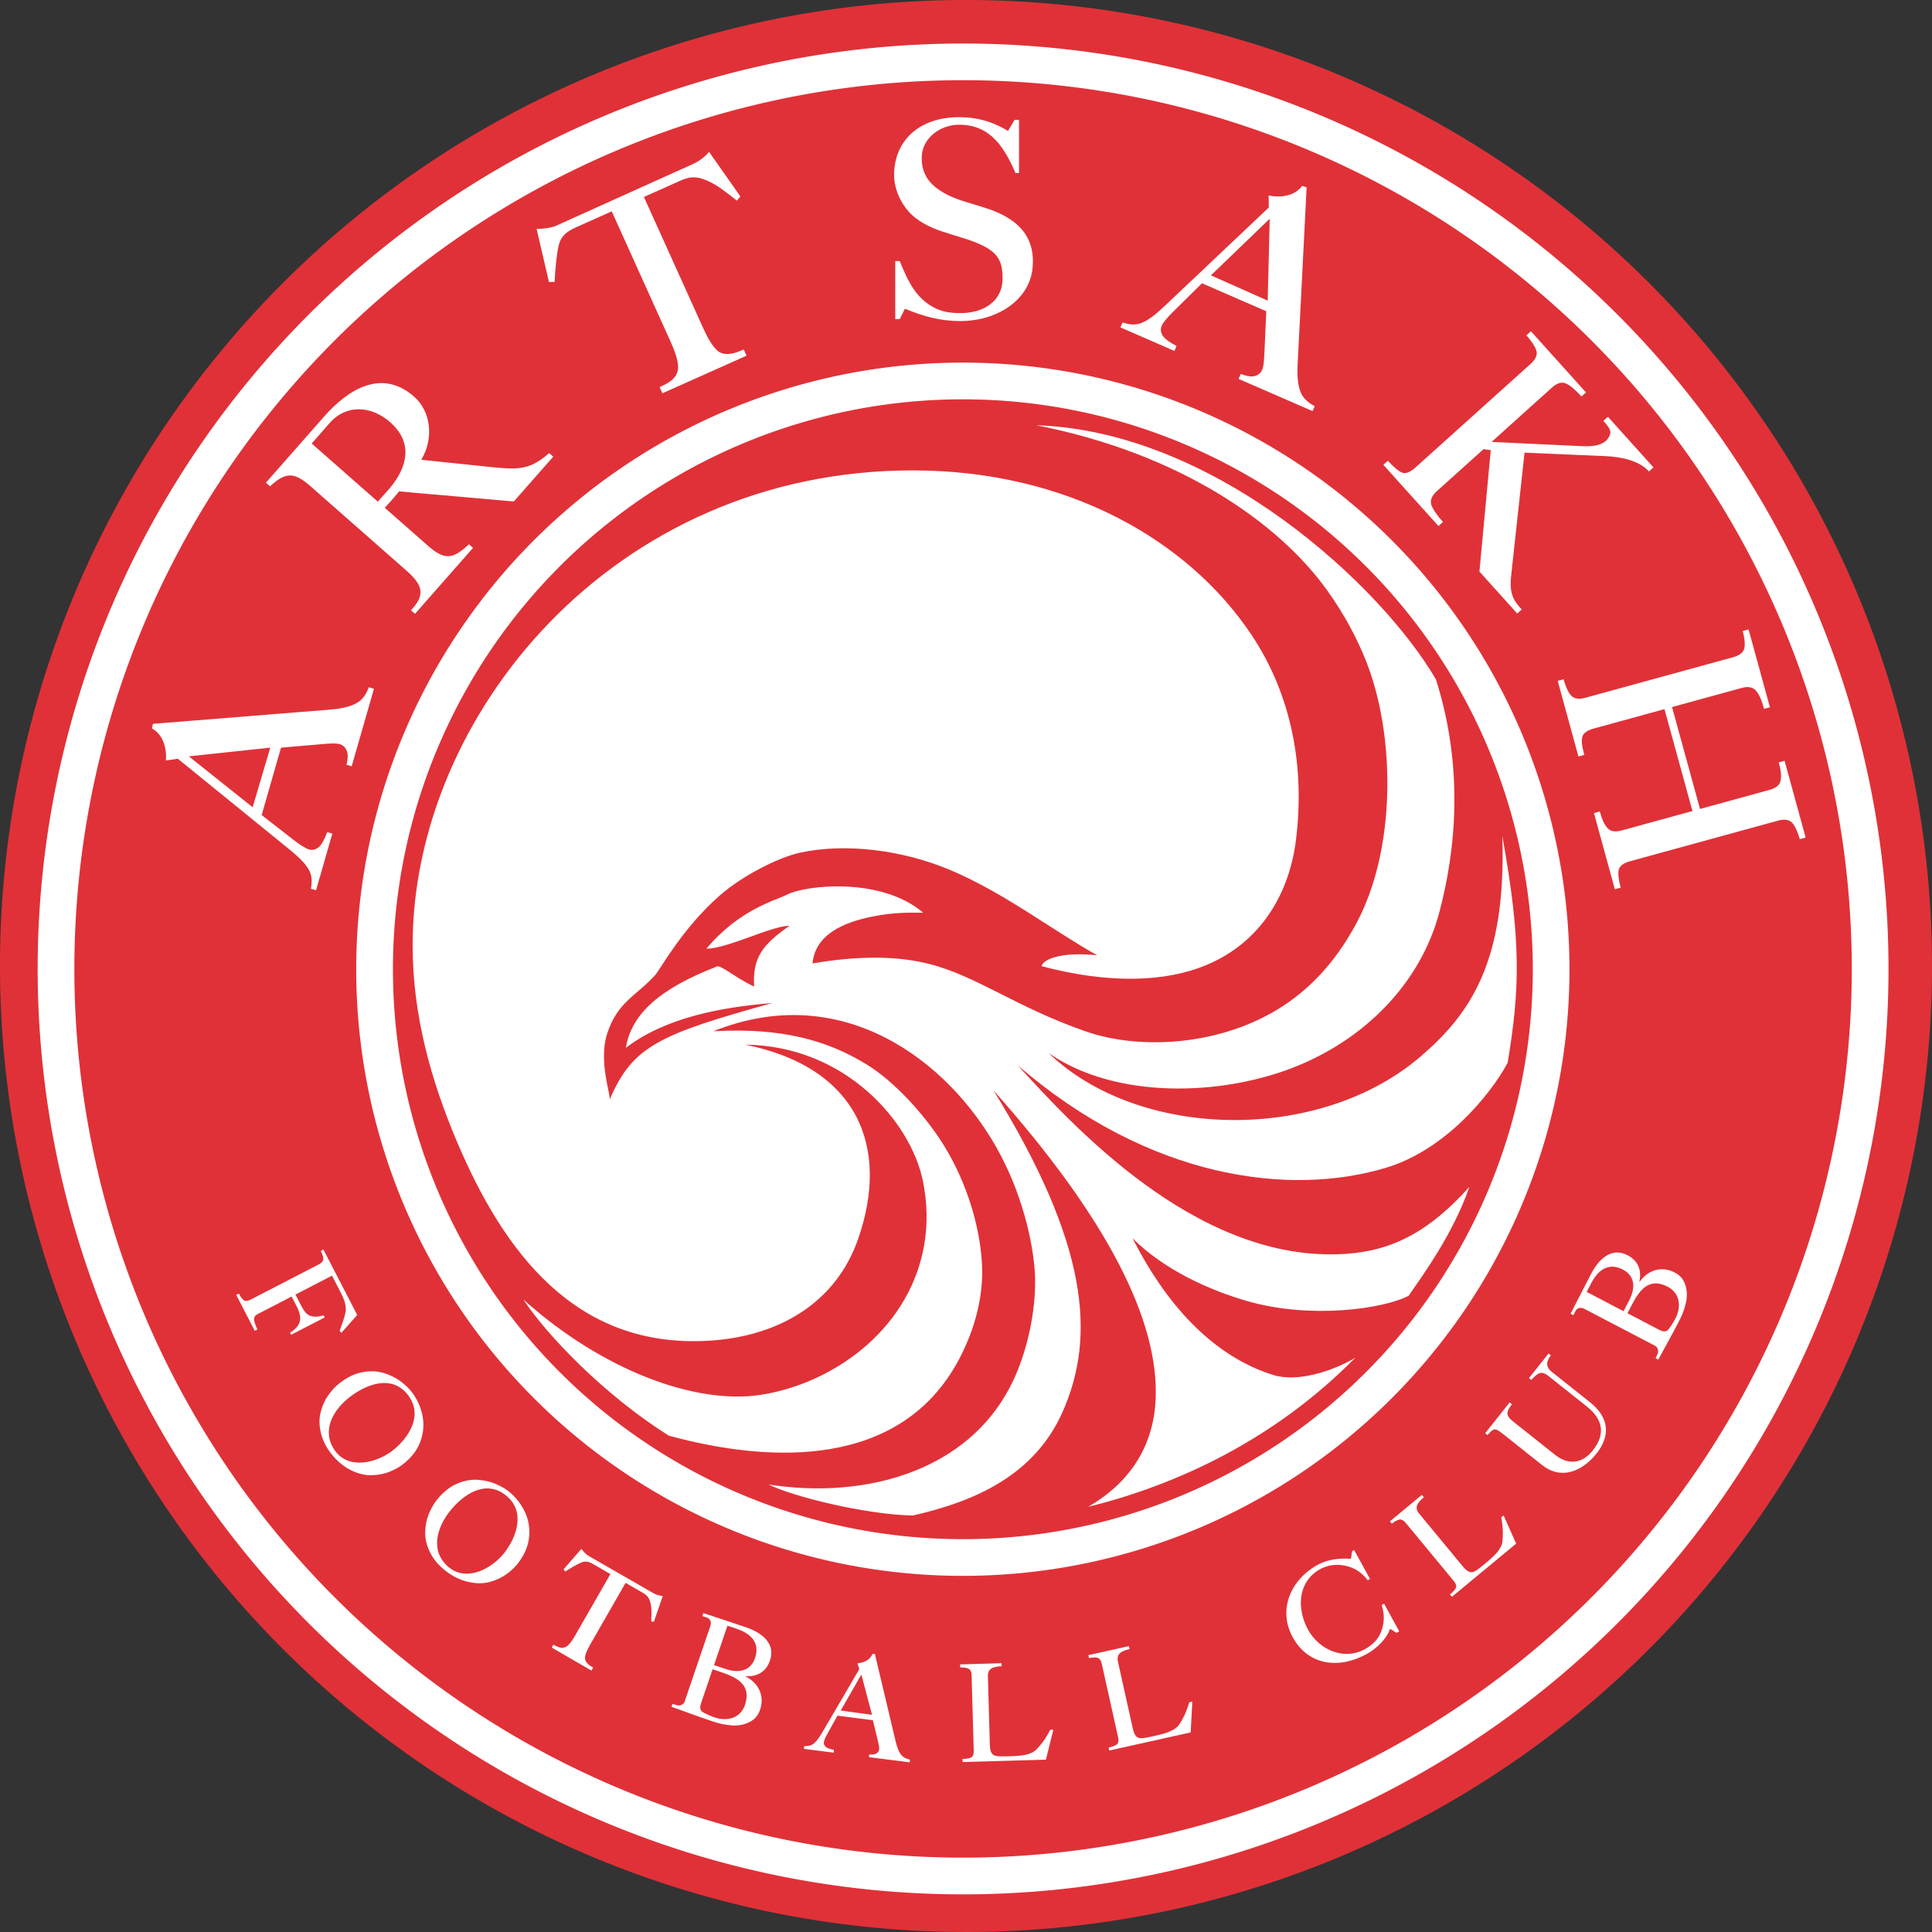
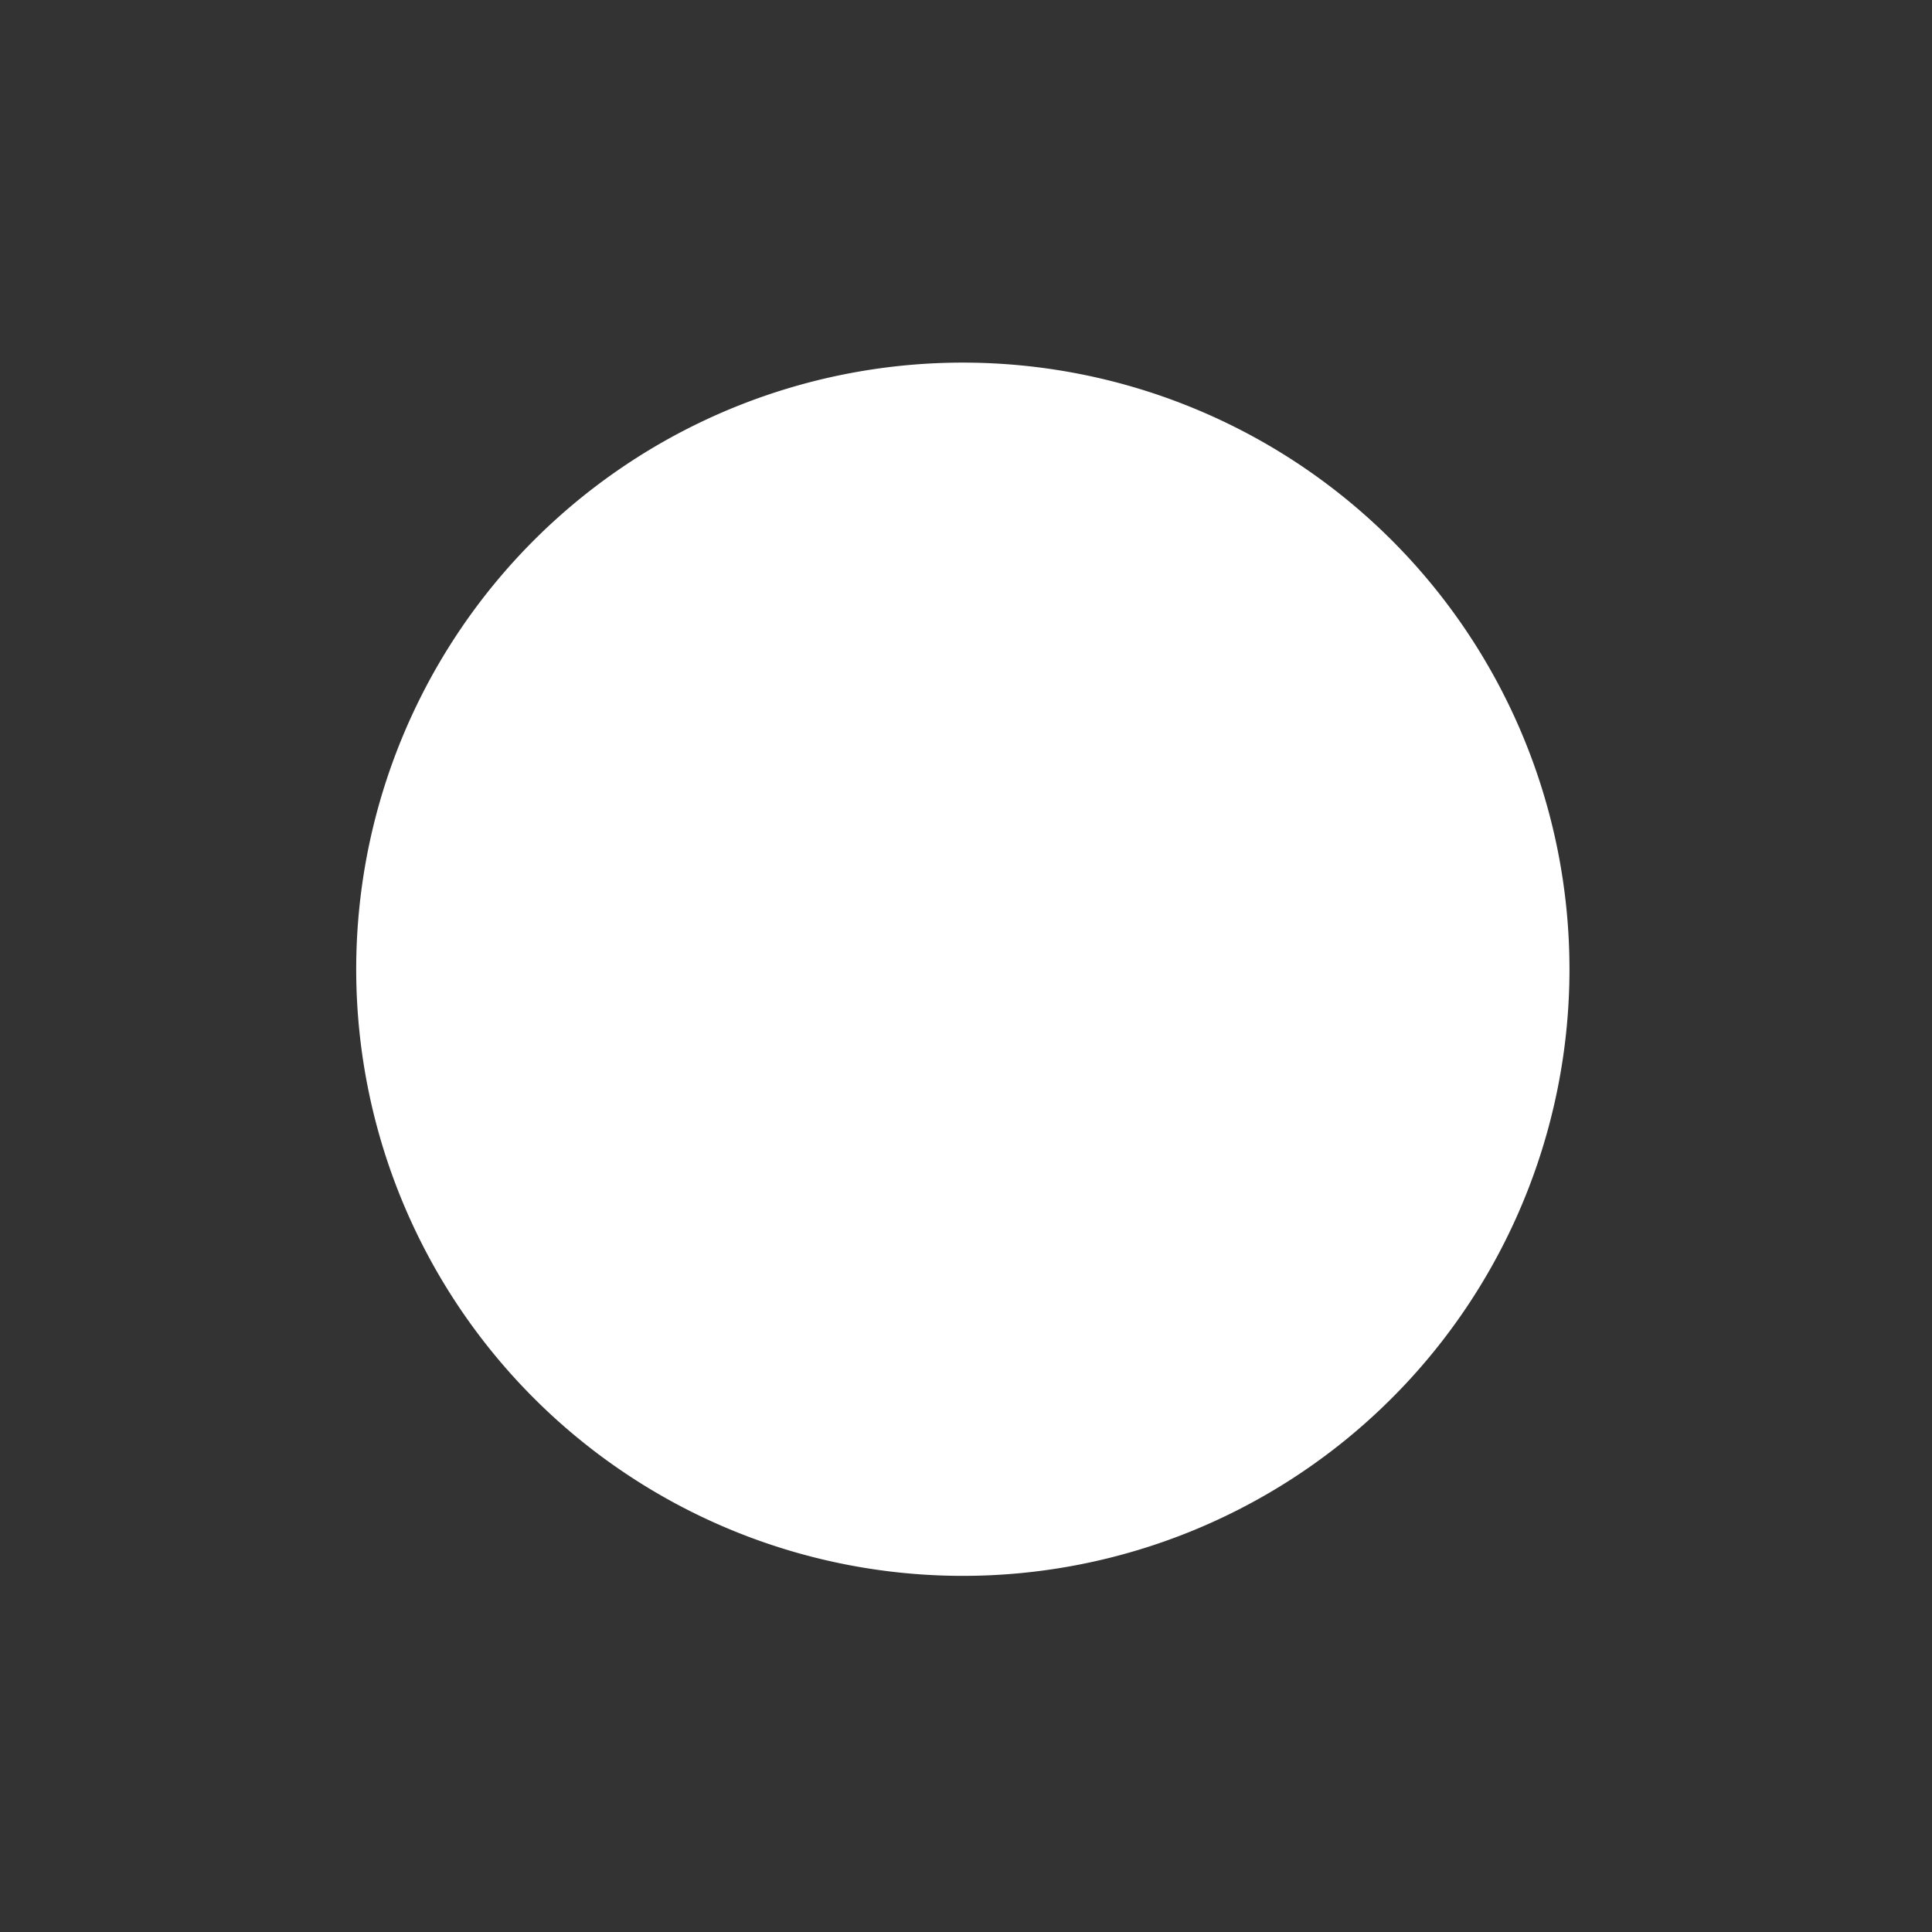
<svg xmlns="http://www.w3.org/2000/svg" width="500" height="500" fill="none">
  <rect width="100%" height="100%" fill="#333333" stroke="none" />
-   <path fill="#E03138" fill-rule="evenodd" d="M250 0c32.83 0 65.339 6.466 95.671 19.03a250.008 250.008 0 0 1 81.106 54.193 250.018 250.018 0 0 1 54.193 81.106A249.991 249.991 0 0 1 500 250c0 49.445-14.662 97.78-42.133 138.892a249.997 249.997 0 0 1-112.196 92.078 250.001 250.001 0 0 1-144.443 14.226A249.998 249.998 0 0 1 4.804 298.773a250.002 250.002 0 0 1 14.226-144.444A250.005 250.005 0 0 1 111.107 42.133 250.005 250.005 0 0 1 250 0Z" clip-rule="evenodd" />
-   <path fill="#fff" fill-rule="evenodd" d="M249.247 11.266a239.499 239.499 0 0 1 169.35 70.147 239.505 239.505 0 0 1 51.916 77.698 239.493 239.493 0 0 1-22.132 224.709 239.493 239.493 0 0 1-107.483 88.209 239.488 239.488 0 0 1-138.375 13.628c-46.457-9.241-89.132-32.05-122.626-65.545A239.496 239.496 0 0 1 116.19 51.628a239.496 239.496 0 0 1 133.057-40.362Z" clip-rule="evenodd" />
-   <path fill="#E03138" fill-rule="evenodd" d="M249.241 20.758c60.999 0 119.5 24.232 162.633 67.365 43.134 43.133 67.365 101.634 67.365 162.633 0 45.49-13.489 89.958-38.761 127.781a230.003 230.003 0 0 1-103.22 84.71 230.006 230.006 0 0 1-132.888 13.089A230 230 0 0 1 23.662 295.627 229.998 229.998 0 0 1 36.75 162.74 229.995 229.995 0 0 1 121.461 59.52a229.996 229.996 0 0 1 127.78-38.762Z" clip-rule="evenodd" />
  <path fill="#fff" fill-rule="evenodd" d="M249.182 93.844a156.996 156.996 0 0 1 111.012 45.982 157.001 157.001 0 0 1 45.983 111.012c0 31.051-9.208 61.404-26.459 87.222a156.99 156.99 0 0 1-70.457 57.822 156.987 156.987 0 0 1-90.707 8.934 156.99 156.99 0 0 1-80.384-42.966 156.996 156.996 0 0 1-34.032-171.091 156.997 156.997 0 0 1 57.823-70.457 156.989 156.989 0 0 1 87.221-26.458Z" clip-rule="evenodd" />
-   <path fill="#E03138" fill-rule="evenodd" d="M249.192 103.344c19.369 0 38.549 3.815 56.444 11.227a147.507 147.507 0 0 1 47.851 31.973 147.509 147.509 0 0 1 31.974 47.852 147.503 147.503 0 0 1 11.227 56.444c0 29.172-8.65 57.689-24.857 81.945a147.506 147.506 0 0 1-66.195 54.324 147.485 147.485 0 0 1-85.219 8.393 147.493 147.493 0 0 1-75.521-40.366 147.501 147.501 0 0 1-40.367-75.521 147.496 147.496 0 0 1 8.394-85.219 147.5 147.5 0 0 1 54.324-66.195 147.499 147.499 0 0 1 81.945-24.857Z" clip-rule="evenodd" />
-   <path fill="#fff" fill-rule="evenodd" d="M236.233 121.737c39.763 0 71.197 17.886 87.672 42.594 10.561 15.838 13.787 34.481 11.496 53.01-1.699 13.746-8.957 26.515-23.304 32.459-10.469 4.338-24.991 4.904-42.512.251.094-1.428 4.28-3.877 14.371-2.822-11.375-6.33-24.029-16.166-38.004-22.058-12.332-5.199-27.082-7.068-38.9-4.498-5.619 1.221-14.987 5.974-20.878 11.162-9.625 8.479-15.225 18.918-16.543 20.422-4.643 5.304-9.886 6.898-12.553 15.438-2.168 6.94.933 15.356.71 16.855 5.959-13.879 12.846-16.817 42.085-24.975-13.939 1.155-27.897 3.949-37.909 11.611 1.481-9.032 9.178-15.447 23.378-20.981.945-.815 4.681 2.695 9.82 5.119-.459-7.681 2.375-10.966 9.191-15.75-5.108.149-15.784 5.85-21.544 5.958 8.558-10.238 17.988-12.52 20.804-13.964 5.138-2.636 24.655-4.545 35.286 4.635-2.904.02-7.168-.228-13.347 1.046-7.004 1.443-14.564 4.462-15.278 12.089 12.165-2.085 22.066-1.916 30.119.11 12.423 3.127 22.55 11.247 40.767 17.535 14.034 4.843 35.047 3.687 50.809-6.586 8.83-5.755 14.699-13.381 18.981-21.292 10.4-19.208 10.293-48.806 2.495-68.246-2.344-5.843-5.581-11.948-10.011-18.123-12.435-17.333-37.912-35.368-75.239-42.681 46.62 1.555 89.514 41.895 103.426 65.783 7.261 22.873 5.15 44.138.872 60.269-4.881 18.408-19.388 33.07-38.059 40.279-18.672 7.209-45.664 8.154-63.046-3.843 23.384 22.455 69.9 23.396 96.148.977 13.065-11.159 22.334-24.757 21.267-57.159 4.875 27.133 4.597 39.217 1.379 58.696-4.544 8.395-16.186 22.568-31.516 27.172-24.716 7.424-60.978 3.044-95.255-26.503 14.226 15.585 45.614 50.029 82.777 48.879 11.488-.355 22.07-3.92 34.101-17.49-4.274 12.378-12.17 23.024-15.733 28.227-6.66 3.468-25.528 6.054-41.716 1.392-9.884-2.846-21.427-8.029-29.757-16.271 2.832 5.244 14.154 28.491 36.472 35.396 6.401 1.98 15.673-1.145 21.22-4.502-21.002 21.33-46.431 33.034-69.157 38.6 9.601-5.517 16.768-14.41 17.443-27.55 1.052-20.499-12.583-47.217-41.944-80.207 24.413 39.578 26.706 63.606 17.767 83.441-7.176 15.923-22.082 22.819-38.651 26.579-12.274-.277-30.856-4.838-37.319-8.029 25.75 4.035 54.209-3.808 64.512-29.679 2.994-7.52 4.592-16.17 4.453-23.643-.122-6.517-2.399-20.325-9.863-33.657-12.864-22.975-40.291-43.639-73.411-30.319 17.796-1.03 29.67 2.422 39.741 8.624 7.178 4.421 15.068 13.064 19.94 20.944 5.879 9.512 9.231 20.673 9.833 30.324.628 10.062-2.825 19.287-6.136 25.398-15.052 27.79-48.274 26.623-74.914 19.362-16.832-10.614-31.677-26.16-37.614-35.227 20.516 18.427 44.637 27.25 61.379 24.673 5.25-.807 9.979-2.376 13.977-4.188 20.093-9.108 32.678-28.639 28.02-51.23-3.167-15.361-20.164-34.924-45.95-35.211 29.057 5.857 37.564 26.489 29.135 50.461-5.617 15.97-19.954 25.015-38.487 26.15-34.757 2.129-53.261-23.195-65.287-51.544-6.715-15.831-11.461-32.811-11.461-50.772 0-59.314 51.731-122.92 129.452-122.92ZM372.274 136.14l-14.266-15.847 1.165-1.048c1.332 1.479 2.923 2.866 3.833 3.121.903.254 2.02-.21 3.333-1.392l29.764-26.782c1.276-1.149 1.791-2.267 1.541-3.329-.254-1.078-1.436-2.784-2.61-4.088l1.165-1.049 14.258 15.837-1.165 1.048c-1.365-1.517-3.056-3.002-4.126-3.411-1.07-.409-2.255-.03-3.54 1.127l-15.603 14.04 22.795 1.074c2.641.125 6.286.226 7.673-2.527.77-1.532-.266-2.462-1.526-4l1.166-1.049 11.785 13.097-1.166 1.048c-2.53-2.811-7.099-3.79-11.496-3.978l-20.702-.885-3.479 31.96c-.543 4.992.955 6.632 2.752 8.629l-1.165 1.049-9.786-10.865 2.933-31.429-1.867-.248-12.077 10.867c-1.285 1.156-1.778 2.302-1.475 3.419.302 1.117 1.628 2.979 3.051 4.561l-1.165 1.049ZM408.501 195.787l-5.368-19.577 1.512-.415c.497 1.812 1.22 3.447 1.992 4.257.767.805 1.987.989 3.643.535l38.273-10.504c1.656-.454 2.617-1.223 2.87-2.284.256-1.077.061-2.794-.403-4.486l1.511-.415 5.523 20.142-1.511.415c-.666-2.424-1.307-3.768-2.092-4.7-.784-.933-2.025-1.173-3.729-.706l-17.998 4.939 7.237 26.374 17.998-4.939c1.692-.465 2.651-1.267 2.87-2.426.217-1.154.114-2.492-.488-4.688l1.511-.415 5.448 19.866-1.512.414c-.494-1.799-1.221-3.446-1.992-4.256-.767-.805-1.989-.99-3.643-.536l-38.273 10.504c-1.691.464-2.67 1.173-2.937 2.134-.265.952-.046 2.752.491 4.708l-1.512.415-5.405-19.71 1.512-.414c.602 2.196 1.2 3.398 1.976 4.279.779.886 2.014 1.086 3.693.625l18.307-5.025-7.237-26.373-18.306 5.025c-1.728.474-2.723 1.196-2.963 2.18-.239.979-.128 2.302.514 4.642l-1.512.415ZM263.718 31.032v13.762h-.905c-3.496-8.271-7.585-12.518-14.584-12.518-4.897 0-9.567 3.457-9.684 8.325-.097 4.04 1.603 6.62 4.717 8.702 4.732 3.164 10.865 3.598 16.087 6.244 5.044 2.556 8.483 6.571 7.907 13.558-.707 8.576-9.205 13.986-18.752 13.986-4.991 0-9.376-1.147-14.313-3.193l-1.34 2.684h-1.16V67.566h1.16c2.365 5.918 4.375 9.33 8.206 11.665 2.319 1.414 4.596 1.796 7.55 1.796 6.067 0 10.856-3.168 10.856-8.925 0-3.674-.738-6.016-4.035-7.955-5.562-3.27-13.097-3.472-18.586-7.809-3.462-2.736-5.451-7.253-5.451-11.002 0-9.047 6.658-15.007 16.754-15.007 4.285 0 8.187.846 12.738 3.555l1.675-2.851h1.16ZM166.647 50.973l15.299 33.87c1.63 3.609 3.079 5.599 4.201 6.252 1.73 1.006 3.874.456 6.342-.648l.716 1.601-21.771 9.737-.716-1.601c2.721-1.217 4.546-2.413 4.763-4.853.109-1.217-.383-3.476-1.868-6.762l-15.298-33.87-9.335 4.175c-2.893 1.294-3.969 2.649-4.447 4.865-.533 2.475-.872 6.284-1.003 9.207l-1.459.05-3.196-13.742c1.607-.008 3.8-.27 5.071-.842l35.487-16.005c1.27-.573 2.972-1.738 4.065-3.111l8.113 11.543-.911 1.087c-2.244-1.776-5.057-4.084-7.696-5.186-2.117-.884-3.885-1.346-6.776-.053l-9.581 4.285ZM327.711 80.553l-16.633-7.244-7.548 7.448c-1.522 1.502-2.502 2.693-2.899 3.603-.309.709-.26 1.48.143 2.298.407.826 1.643 1.784 3.717 2.884l-.556 1.276-13.982-6.089.556-1.276c1.992.621 3.438.741 5.062.068 2.089-.867 4.283-2.856 6.302-4.765l26.491-25.053-.05-3.108c3.12.63 6.682.183 8.701-2.501l1.14.399-2.336 45.923c-.187 3.683.256 5.888.866 7.263.61 1.376 1.798 2.527 3.557 3.434l-.556 1.277-19.137-8.334.556-1.276c1.807.674 2.875.754 3.733.5.85-.252 1.448-.761 1.783-1.53.442-1.017.519-2.486.635-5.062l.455-10.133Zm.371-2.75.519-21.194-15.212 14.656 14.693 6.538ZM72.724 193.497l-5.01 17.437 8.37 6.511c1.688 1.313 2.996 2.129 3.95 2.403.744.214 1.502.065 2.26-.441.766-.512 1.554-1.862 2.374-4.062l1.338.385-4.211 14.657-1.338-.385c.356-2.055.286-3.505-.594-5.027-1.132-1.958-3.39-3.874-5.547-5.626l-28.297-22.993-3.075.455c.217-3.175-.691-6.649-3.616-8.3l.247-1.182 45.835-3.68c3.676-.295 5.803-1.022 7.088-1.807 1.284-.784 2.27-2.112 2.94-3.975l1.338.385-5.764 20.061-1.338-.385c.433-1.879.372-2.948.009-3.765-.361-.81-.944-1.337-1.749-1.568-1.066-.307-2.532-.191-5.102.03l-10.106.872Zm-2.775-.008-21.081 2.252 16.517 13.168 4.564-15.42ZM143.183 118.182l-10.202 11.598-29.696-2.603c-.966 1.157-1.297 1.571-1.93 2.291-.251.286-.522.595-.834.929-.301.323-.612.657-.953 1.006l11.207 9.857c4.56 4.012 6.616 3.245 10.599-.398l1.048.922-15.019 17.075-1.048-.922c3.76-3.98 3.122-6.486-1.2-10.288l-24.929-21.927c-4.442-3.907-6.604-3.238-10.347.132l-1.059-.931 15.011-17.067c6.475-7.361 15.106-12.447 23.355-5.191 4.195 3.69 5.25 10.583 1.844 16.325l18.399 1.918c7.277.758 9.985.451 14.705-3.649l1.049.923Zm-45.412 11.641c.55-.626 2.298-2.539 2.839-3.17 5.315-6.189 5.986-12.318.523-17.247-4.995-4.508-11.547-4.819-15.853.105l-4.609 5.271 17.1 15.041ZM270.685 455.395l-21.568.614-.022-.791c1.129-.031 1.896-.179 2.316-.436.419-.263.616-.846.59-1.749l-.551-19.482c-.025-.865-.285-1.429-.788-1.678-.503-.256-1.222-.367-2.163-.34l-.022-.79 10.726-.305.022.789c-1.291.037-2.209.252-2.743.637-.534.385-.839.984-.813 1.9l.501 17.869c.028.969.225 1.702.493 2.102.263.4.69.645 1.283.729.592.083 1.578.106 2.952.067 1.568-.045 2.286-.091 3.081-.17 1.393-.139 3.303-.552 4.272-1.621 1.188-1.289 2.062-2.267 3.564-5.071l.79-.023-1.92 7.749ZM308.146 448.348l-21.062 4.686-.172-.772c1.103-.245 1.829-.535 2.192-.866.362-.338.445-.948.249-1.83l-4.229-19.025c-.189-.845-.552-1.35-1.092-1.499-.543-.156-1.27-.129-2.188.076l-.172-.772 10.475-2.33.171.771c-1.261.281-2.122.666-2.573 1.144-.452.479-.638 1.125-.439 2.02l3.875 17.451c.211.946.543 1.628.882 1.971.334.343.8.503 1.398.473.597-.031 1.57-.195 2.911-.494 1.531-.34 2.228-.521 2.993-.749 1.342-.4 3.139-1.168 3.889-2.401.921-1.491 1.595-2.616 2.538-5.654l.772-.172-.418 7.972ZM392.386 399.491l-16.623 13.755-.504-.609c.87-.72 1.384-1.309 1.557-1.769.169-.465-.035-1.046-.611-1.742l-12.422-15.018c-.552-.667-1.104-.951-1.654-.838-.554.108-1.189.462-1.914 1.063l-.504-.609 8.267-6.841.504.609c-.995.824-1.587 1.558-1.771 2.19-.184.632-.055 1.291.528 1.997l11.391 13.778c.618.747 1.224 1.203 1.682 1.353.453.154.941.085 1.46-.214.518-.299 1.309-.888 2.367-1.764 1.209-1 1.747-1.478 2.325-2.029 1.013-.967 2.264-2.468 2.37-3.907.143-1.747.231-3.056-.311-6.19l.609-.504 3.254 7.289ZM161.905 409.64l-9.211 16.054c-.981 1.71-1.362 2.876-1.298 3.519.098.992.945 1.697 2.111 2.371l-.438.756-10.28-5.948.438-.757c1.285.744 2.3 1.132 3.348.508.523-.311 1.291-1.168 2.185-2.726l9.211-16.054-4.408-2.551c-1.366-.79-2.227-.83-3.261-.376-1.155.507-2.791 1.481-4.01 2.28l-.445-.574 4.615-5.298c.472.646 1.217 1.455 1.819 1.801l16.811 9.658c.602.346 1.568.693 2.441.734l-2.293 6.642-.705-.051c.063-1.424.174-3.233-.151-4.619-.261-1.113-.59-1.961-1.955-2.751l-4.524-2.618ZM225.89 445.184l-9.155-1.167-2.624 4.713c-.529.95-.839 1.671-.902 2.172-.05.391.083.76.397 1.102.316.346 1.056.637 2.226.879l-.09.702-7.695-.981.089-.702c1.062.019 1.785-.128 2.482-.689.897-.72 1.685-2.004 2.398-3.224l9.367-16.009-.468-1.511c1.614-.137 3.289-.863 3.893-2.461l.613.032 5.404 22.758c.433 1.825.963 2.839 1.457 3.424.494.585 1.238.977 2.227 1.169l-.09.703-10.533-1.343.09-.702c.979.071 1.511-.042 1.894-.288.379-.244.599-.578.653-1.001.071-.559-.101-1.288-.411-2.563l-1.222-5.013Zm-.211-1.395-2.766-10.424-5.34 9.324 8.106 1.1ZM173.781 441.727l.255-.749c.903.248 1.264.405 1.752.392.497-.016 1.191-.392 1.407-1.028l6.638-19.517c.279-.82.145-1.72-.719-2.135-.376-.181-.822-.232-1.338-.467l.256-.754c3.43 1.12 8.24 2.729 11.102 3.701 3.827 1.301 7.675 4.011 6.128 8.559-.489 1.438-1.273 2.496-2.36 3.18-1.082.686-2.387.977-3.921.887l-.022.065c1.088.543 1.987 1.252 2.699 2.138.72.887 1.174 1.89 1.369 3.01.197 1.114.096 2.248-.289 3.381-.579 1.704-1.424 2.57-2.754 3.264-1.335.693-2.827.987-4.481.882-1.648-.103-3.324-.442-5.01-1.015-.711-.241-2.72-.931-3.363-1.162-.642-.231-1.861-.666-2.987-1.076-1.13-.417-2.029-.737-2.702-.978-.67-.235-1.226-.431-1.66-.578Zm14.485-21.005-3.476 10.196 2.966 1.007c3.606 1.227 6.7.445 7.743-3.117.978-3.337-.647-5.849-4.807-7.262l-2.426-.824Zm-3.84 11.279-3.014 8.848c-.294.867-.247 1.526.135 1.98.388.458 2.402 1.3 3.382 1.634 3.236 1.1 6.691.233 7.866-3.222 1.715-5.041-1.833-7.021-5.873-8.392l-2.496-.848ZM429.17 351.868l-.7-.366c.383-.855.594-1.187.656-1.672.059-.493-.206-1.236-.801-1.547l-18.272-9.547c-.767-.401-1.677-.406-2.219.384-.237.344-.355.777-.667 1.251l-.706-.369c1.632-3.217 3.958-7.725 5.357-10.404 1.871-3.583 5.138-6.971 9.395-4.746 1.346.703 2.273 1.64 2.782 2.819.513 1.174.6 2.508.276 4.01l.062.032c.702-.992 1.541-1.772 2.525-2.341.987-.575 2.047-.87 3.184-.892 1.131-.024 2.236.249 3.297.803 1.595.833 2.322 1.801 2.804 3.221.48 1.426.543 2.946.186 4.563-.354 1.614-.945 3.218-1.769 4.796-.348.666-1.337 2.546-1.664 3.145-.326.6-.943 1.738-1.52 2.789-.585 1.052-1.038 1.892-1.381 2.52-.334.626-.613 1.145-.825 1.551Zm-18.54-17.528 9.544 4.995 1.449-2.777c1.764-3.375 1.465-6.553-1.896-8.129-3.148-1.477-5.878-.256-7.911 3.64l-1.186 2.271Zm10.558 5.52 8.282 4.333c.812.424 1.471.478 1.979.17.511-.314 1.652-2.175 2.131-3.092 1.583-3.03 1.255-6.577-1.98-8.267-4.719-2.466-7.219.737-9.192 4.519l-1.22 2.337ZM384.965 371.386l-.598-.475 6.332-7.967.598.475-.091.113c-.792.997-1.153 1.792-1.083 2.376.066.589.506 1.205 1.308 1.841l11.036 8.773c3.371 2.679 6.99 2.325 9.74-1.135 3.459-4.352 2.511-8.173-1.545-11.394l-9.95-7.909c-.626-.499-1.178-.76-1.648-.781-.469-.021-.92.135-1.346.477-.432.338-.761.604-1.421 1.347l-.597-.475 5.062-6.371.598.476c-1.327 1.669-1.26 3.085.201 4.246l9.95 7.909c5.018 3.989 5.493 8.965 1.104 13.941-3.765 4.268-8.891 5.982-13.51 2.311l-10.262-8.158c-.665-.527-1.174-.86-1.524-.994-.35-.134-.688-.099-1.011.093-.327.197-.772.621-1.343 1.281ZM349.623 403.409l.298-1.96.533-.293 4.108 7.48-.6.329c-.959-1.304-2.374-2.504-3.82-3.125-2.466-1.06-5.608-1.327-8.577.304-5.78 3.283-5.985 10.255-3.029 15.641 2.775 5.053 9.132 8.077 14.712 5.015 2.203-1.209 3.671-2.82 4.36-4.999.689-2.179.707-4.077-.036-6.42l.627-.345 3.935 7.165-.693.381-1.695-1.039c-.891 2.611-3.488 5.124-6.032 6.521-7.27 3.992-15.153 2.938-19.149-4.341-3.896-7.097-.606-14.871 6.495-18.77 1.253-.688 2.782-1.161 4.099-1.369 1.314-.214 2.801-.271 4.464-.175ZM65.936 344.416l-4.795-9.281.688-.355c.478.925.921 1.515 1.327 1.765.406.249 1.0.168 1.78-.236l17.564-9.076c.758-.393 1.149-.855 1.165-1.386.013-.537-.201-1.231-.65-2.101l.688-.355 8.744 16.922-4.11 4.636-.439-.529c.709-1.981 1.116-3.056 1.51-4.688.183-.689.079-1.717-.128-2.507-.207-.79-.561-1.674-1.065-2.649l-2.29-4.431-9.457 4.887 1.457 2.82c.504.976.794 1.39 1.194 1.869.399.479.967.8 1.701.964.735.164 1.721.078 2.947-.266l.274.53-8.691 4.491-.274-.529c1.067-.693 1.794-1.386 2.177-2.078.385-.701.521-1.414.406-2.146-.115-.731-.255-1.294-.734-2.317l-1.457-2.821-8.951 4.626c-.518.268-.777.691-.767 1.258.009.567.301 1.44.873 2.628l-.688.355ZM106.494 360.151c1.377 1.773 2.31 3.772 2.801 6.01.491 2.238.347 4.486-.442 6.751-.785 2.269-2.311 4.282-4.578 6.049-.974.759-2.16 1.416-3.561 1.965-1.4.55-2.943.837-4.626.863-1.683.025-3.435-.406-5.245-1.301-1.811-.886-3.594-2.299-5.186-4.349-1.483-1.91-2.332-3.858-2.707-5.718-.38-1.855-.347-3.587.094-5.184.436-1.602 1.092-3.011 1.963-4.223.867-1.217 1.809-2.218 2.821-3.007 2.031-1.582 4.038-2.547 6.026-2.899 1.987-.351 3.803-.277 5.454.224 1.642.5 3.077 1.201 4.292 2.099 1.22.902 2.186 1.808 2.894 2.72Zm-4.913 15.27c4.083-3.18 8.128-9.096 3.969-14.435-4.207-5.405-10.889-2.664-15.115.628-4.026 3.136-7.405 8.49-3.841 13.679 3.631 5.286 11.053 3.193 14.987.128ZM131.565 385.903c1.765 1.388 3.154 3.102 4.172 5.155 1.018 2.052 1.421 4.268 1.204 6.657-.212 2.391-1.206 4.714-2.979 6.977-.761.972-1.753 1.895-2.98 2.768-1.225.872-2.652 1.524-4.279 1.955-1.628.433-3.432.438-5.404.007-1.971-.422-4.043-1.361-6.084-2.966-1.9-1.494-3.196-3.179-4.01-4.892-.817-1.709-1.204-3.397-1.163-5.053.036-1.66.332-3.186.883-4.572.546-1.391 1.218-2.59 2.01-3.601 1.588-2.026 3.302-3.448 5.146-4.27 1.843-.822 3.623-1.189 5.346-1.102 1.714.088 3.276.421 4.673.998 1.401.58 2.557 1.225 3.465 1.939Zm-1.073 16.005c3.193-4.073 5.686-10.792.359-14.967-5.389-4.226-11.21.05-14.514 4.267-3.148 4.016-5.132 10.029-.418 14.202 4.802 4.25 11.497.424 14.573-3.502Z" clip-rule="evenodd" />
</svg>